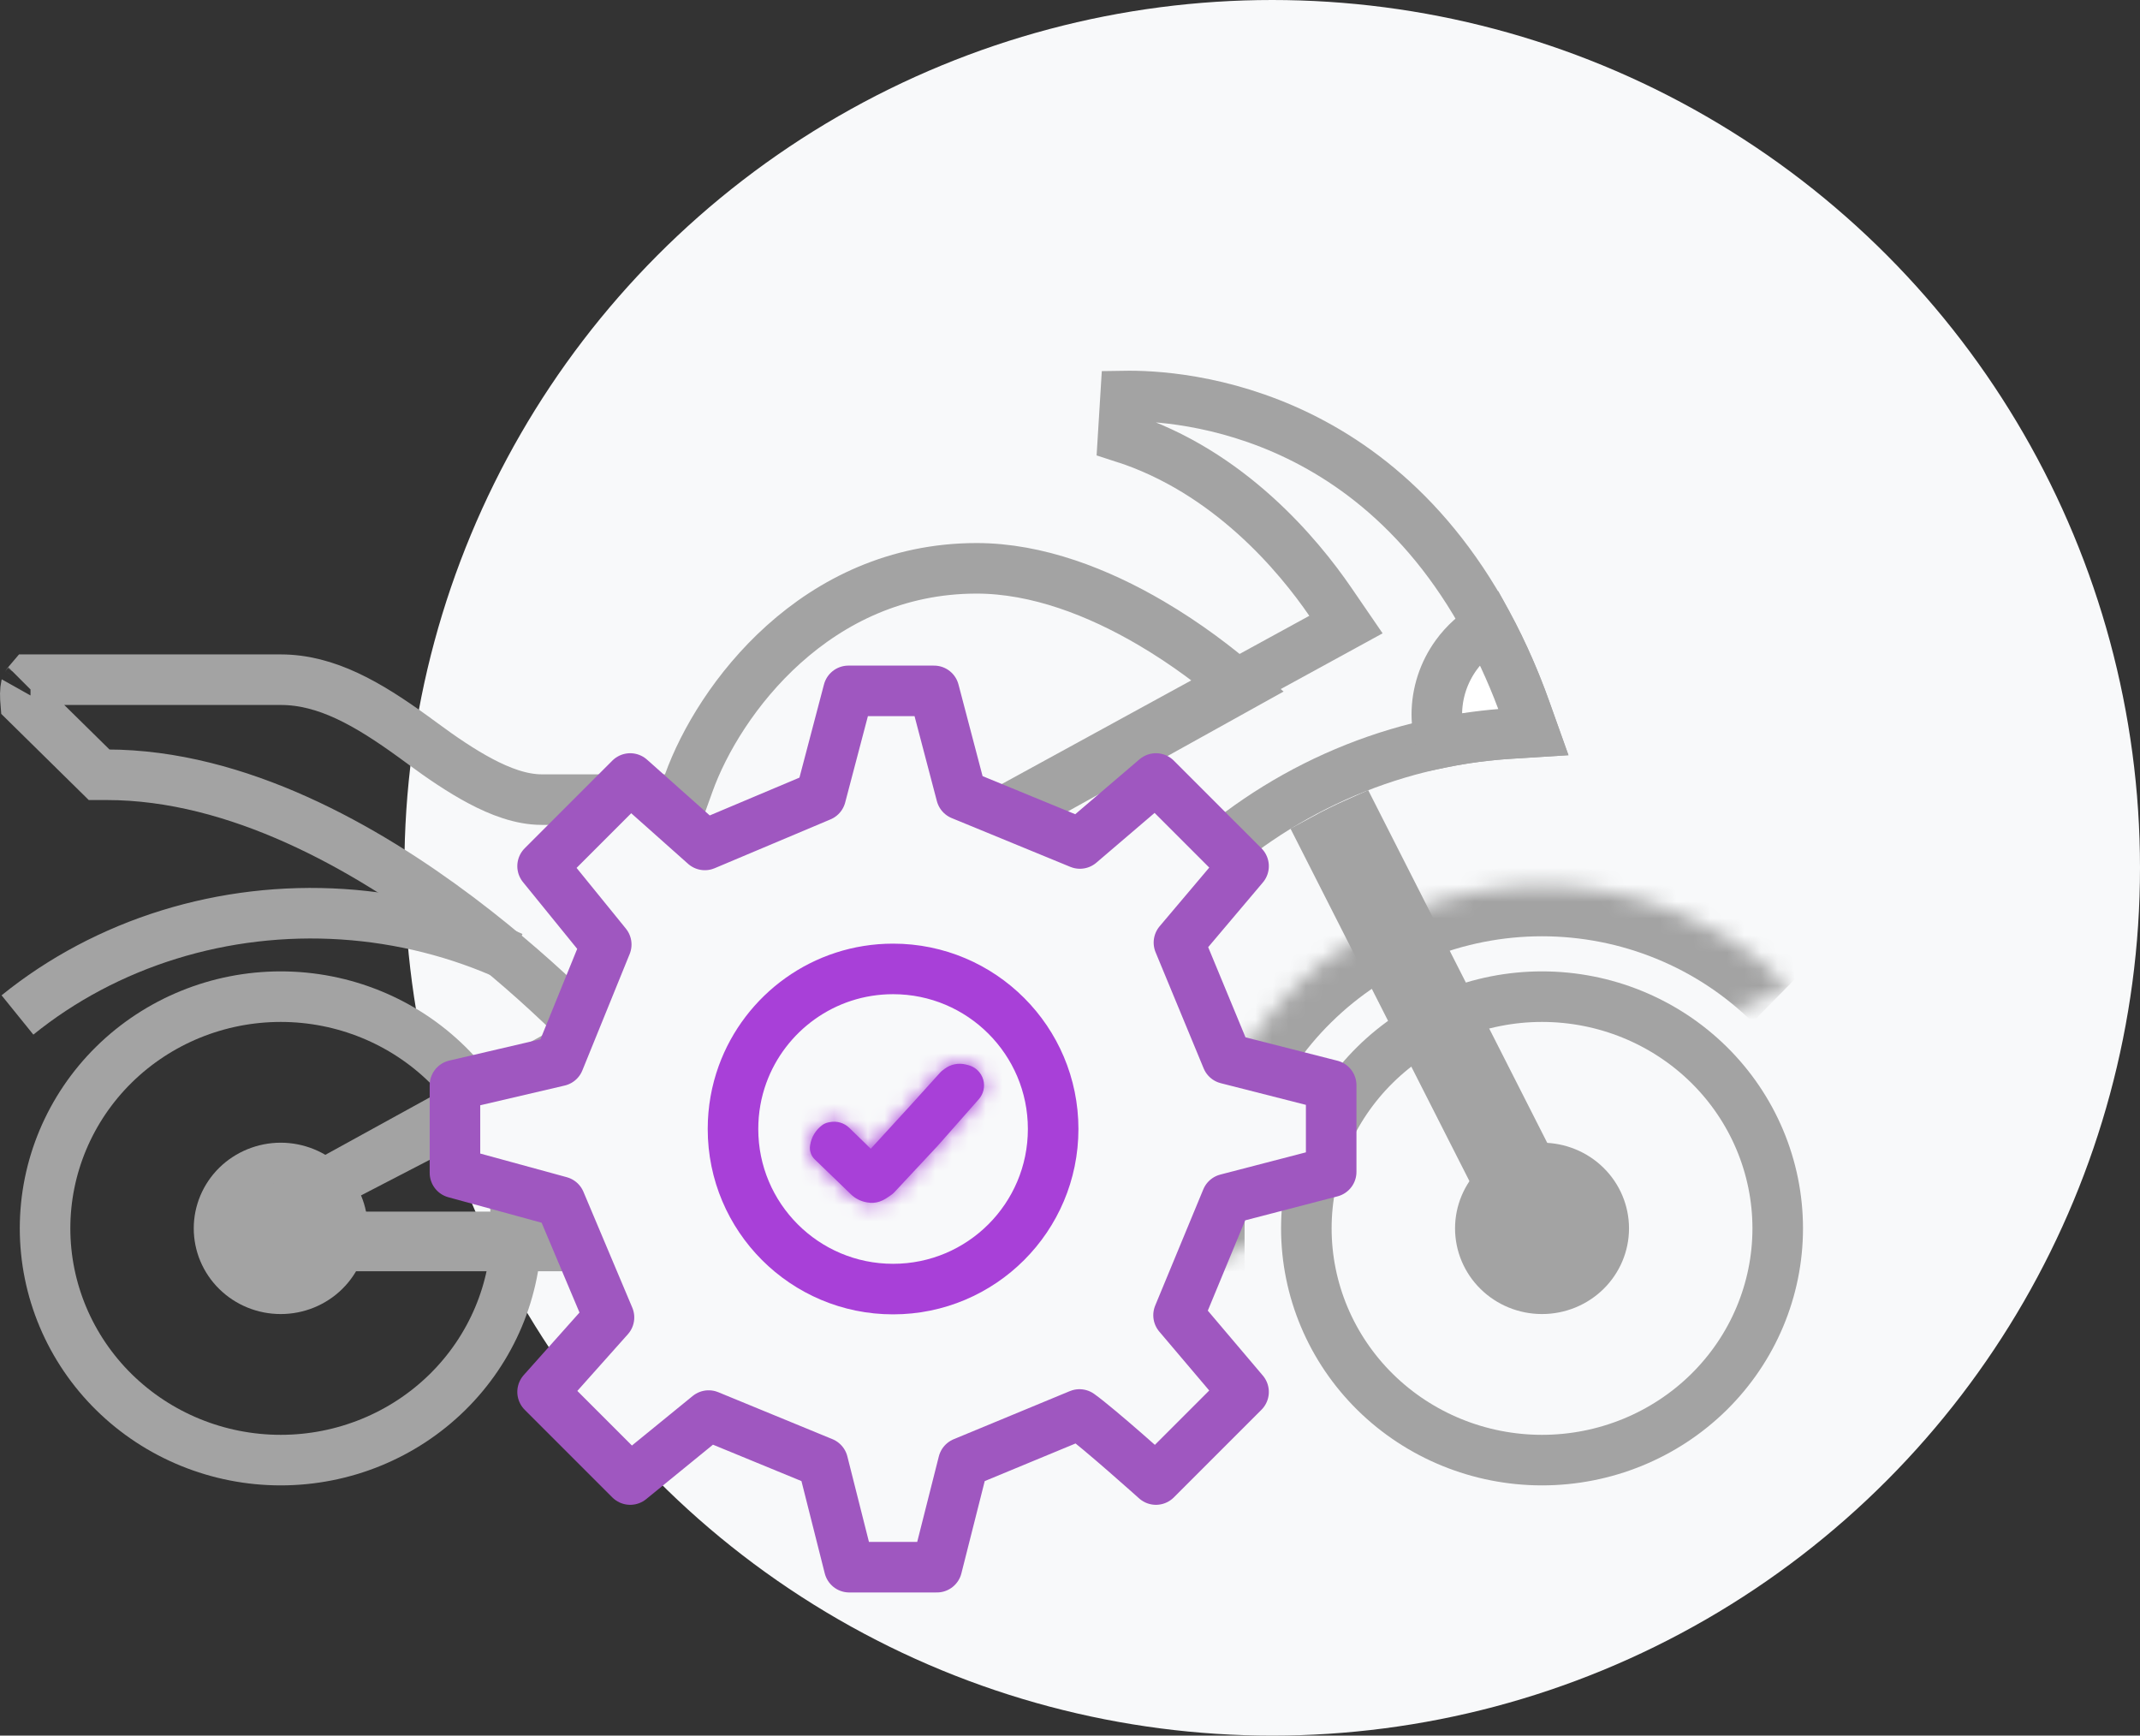
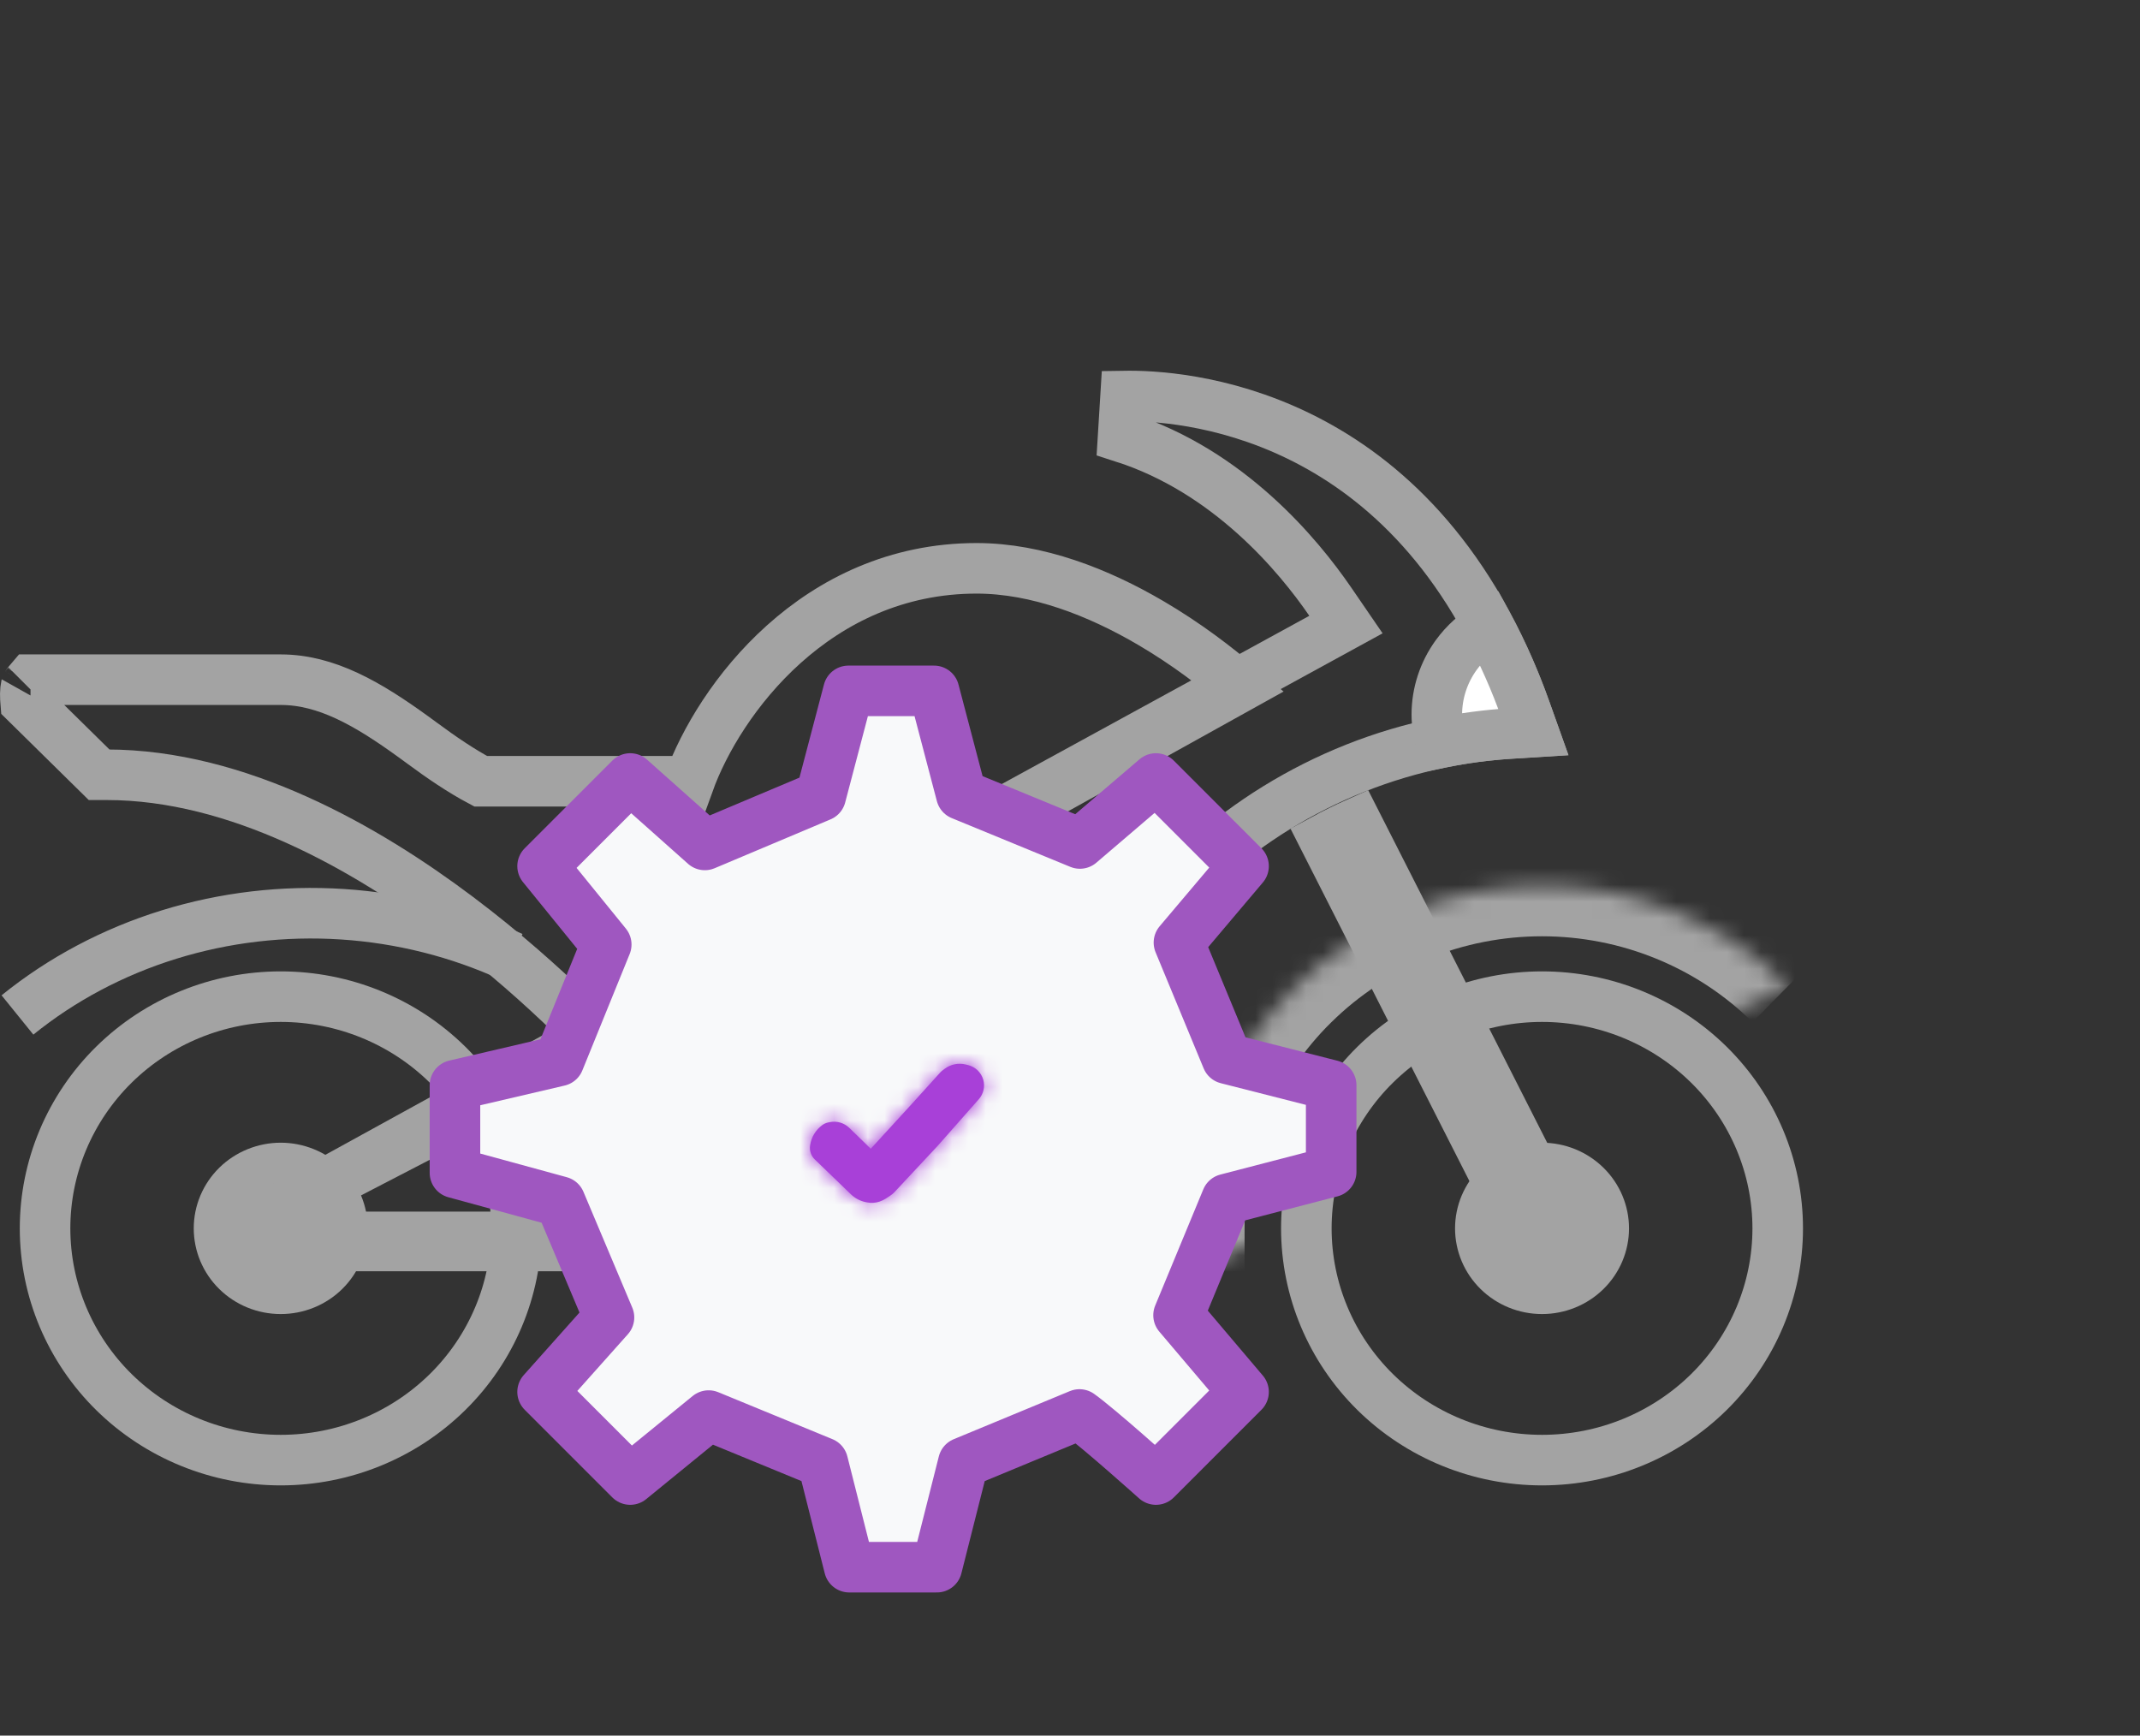
<svg xmlns="http://www.w3.org/2000/svg" width="127" height="103" viewBox="0 0 127 103" fill="none">
  <rect x="0" y="0" width="127" height="103" fill="#333333" stroke="none" />
-   <circle cx="75.5" cy="51.5" r="51.5" fill="#F8F9FA" />
  <mask id="path-2-inside-1_742_4526" fill="white">
    <path d="M106.112 58.521C104.195 56.632 101.919 55.134 99.414 54.111C96.908 53.089 94.223 52.563 91.512 52.563C88.8 52.563 86.115 53.089 83.61 54.111C81.105 55.134 78.829 56.632 76.912 58.521C74.99 60.408 73.466 62.65 72.427 65.119C71.389 67.589 70.857 70.236 70.861 72.908V75.44" />
  </mask>
  <path d="M76.912 58.521L79.013 60.661L79.017 60.658L76.912 58.521ZM70.861 72.908H73.861L73.861 72.903L70.861 72.908ZM106.112 58.521L108.217 56.384C106.02 54.218 103.413 52.503 100.547 51.334L99.414 54.111L98.28 56.889C100.425 57.764 102.37 59.045 104.006 60.658L106.112 58.521ZM99.414 54.111L100.547 51.334C97.681 50.164 94.611 49.563 91.512 49.563V52.563V55.563C93.836 55.563 96.136 56.014 98.28 56.889L99.414 54.111ZM91.512 52.563V49.563C88.412 49.563 85.342 50.164 82.476 51.334L83.61 54.111L84.743 56.889C86.888 56.014 89.188 55.563 91.512 55.563V52.563ZM83.61 54.111L82.476 51.334C79.611 52.503 77.004 54.218 74.806 56.384L76.912 58.521L79.017 60.658C80.653 59.045 82.599 57.764 84.743 56.889L83.61 54.111ZM76.912 58.521L74.81 56.38C72.606 58.544 70.856 61.118 69.662 63.956L72.427 65.119L75.193 66.282C76.076 64.182 77.374 62.271 79.013 60.661L76.912 58.521ZM72.427 65.119L69.662 63.956C68.469 66.794 67.856 69.839 67.861 72.913L70.861 72.908L73.861 72.903C73.858 70.633 74.31 68.383 75.193 66.282L72.427 65.119ZM70.861 72.908H67.861V75.44H70.861H73.861V72.908H70.861Z" fill="#A3A3A3" mask="url(#path-2-inside-1_742_4526)" />
  <path d="M67.023 23.5C68.975 23.5 73.311 23.831 77.913 26.308C82.478 28.764 87.41 33.385 90.539 42.153L90.999 43.444L89.589 43.533C74.943 44.456 62.96 55.998 61.747 70.439L61.745 70.464L61.744 70.488L61.568 73.939H38.836C38.644 69.403 37.603 66.062 36.523 63.776C36.078 62.833 35.628 62.072 35.234 61.485L78.422 37.861L79.877 37.065L78.939 35.696C77.068 32.971 72.942 27.97 66.648 25.954L66.799 23.504C66.871 23.503 66.946 23.5 67.023 23.5Z" stroke="#A3A3A3" stroke-width="3" />
  <path d="M1.036 60.233C3.659 58.111 6.712 56.49 10.022 55.464C13.332 54.439 16.833 54.028 20.326 54.255C23.819 54.483 27.235 55.344 30.379 56.79" stroke="#A3A3A3" stroke-width="3" />
  <path d="M16.66 59.146C20.377 59.146 23.937 60.601 26.558 63.182C29.179 65.763 30.647 69.258 30.647 72.898C30.647 76.538 29.179 80.033 26.558 82.614C23.937 85.195 20.377 86.65 16.66 86.65C12.943 86.65 9.384 85.195 6.762 82.614C4.142 80.033 2.674 76.538 2.674 72.898C2.674 69.258 4.142 65.763 6.762 63.182C9.384 60.601 12.943 59.146 16.66 59.146ZM91.513 59.146C95.23 59.146 98.791 60.601 101.412 63.182C104.032 65.763 105.5 69.259 105.5 72.898C105.5 76.538 104.032 80.033 101.412 82.614C98.791 85.195 95.23 86.65 91.513 86.65C87.797 86.65 84.236 85.195 81.615 82.614C78.995 80.033 77.526 76.538 77.526 72.898C77.526 69.258 78.995 65.763 81.615 63.182C84.236 60.601 87.797 59.146 91.513 59.146Z" stroke="#A3A3A3" stroke-width="3" />
  <path d="M91.513 69.314C92.492 69.314 93.425 69.697 94.111 70.372C94.795 71.046 95.175 71.955 95.175 72.898C95.175 73.841 94.795 74.75 94.111 75.424C93.425 76.099 92.491 76.482 91.513 76.482C90.534 76.482 89.6 76.099 88.915 75.424C88.231 74.75 87.851 73.841 87.851 72.898C87.851 71.955 88.231 71.046 88.915 70.372C89.6 69.697 90.534 69.314 91.513 69.314Z" fill="white" stroke="#A3A3A3" stroke-width="3" />
  <path d="M16.66 69.313C17.144 69.313 17.623 69.408 18.069 69.59C18.515 69.772 18.919 70.037 19.258 70.371C19.597 70.705 19.865 71.101 20.047 71.534C20.229 71.967 20.322 72.431 20.322 72.898C20.322 73.366 20.229 73.829 20.047 74.263C19.865 74.696 19.597 75.091 19.258 75.425C18.919 75.759 18.515 76.025 18.069 76.207C17.623 76.389 17.144 76.482 16.66 76.482C16.176 76.482 15.697 76.389 15.251 76.207C14.805 76.025 14.402 75.759 14.062 75.425C13.723 75.091 13.456 74.696 13.273 74.263C13.091 73.829 12.998 73.366 12.998 72.898C12.998 72.431 13.091 71.967 13.273 71.534C13.456 71.101 13.723 70.705 14.062 70.371C14.401 70.037 14.805 69.772 15.251 69.59C15.697 69.408 16.176 69.313 16.66 69.313Z" fill="white" stroke="#A3A3A3" stroke-width="3" />
  <path d="M88.328 37.154C89.191 38.761 89.931 40.43 90.537 42.148L90.539 42.154L91 43.445L89.589 43.533H89.588C88.224 43.62 86.868 43.8 85.53 44.072C85.363 43.532 85.27 42.974 85.269 42.398C85.272 41.136 85.673 39.904 86.421 38.873C86.929 38.173 87.579 37.588 88.328 37.154Z" fill="white" stroke="#A3A3A3" stroke-width="3" />
-   <path d="M57.958 33.727C61.566 33.727 65.192 35.152 68.297 36.973C70.427 38.221 72.248 39.622 73.573 40.77L35.573 61.881C35.147 61.434 34.566 60.838 33.846 60.141C32.237 58.582 29.936 56.504 27.167 54.422C21.686 50.301 14.12 45.979 6.336 45.978H5.882L1.523 41.687C1.517 41.615 1.511 41.539 1.507 41.459C1.497 41.267 1.499 41.08 1.516 40.92C1.524 40.841 1.534 40.779 1.545 40.732C1.556 40.687 1.564 40.667 1.563 40.668C1.565 40.666 1.572 40.652 1.588 40.626C1.606 40.597 1.631 40.561 1.663 40.518C1.706 40.459 1.757 40.398 1.811 40.336H16.66C19.371 40.336 21.836 41.77 24.52 43.714L25.061 44.109C26.18 44.937 27.37 45.751 28.527 46.363C29.654 46.959 30.916 47.453 32.147 47.453H40.519L40.876 46.461C42.661 41.5 48.426 33.727 57.958 33.727Z" stroke="#A3A3A3" stroke-width="3" />
+   <path d="M57.958 33.727C61.566 33.727 65.192 35.152 68.297 36.973C70.427 38.221 72.248 39.622 73.573 40.77L35.573 61.881C35.147 61.434 34.566 60.838 33.846 60.141C32.237 58.582 29.936 56.504 27.167 54.422C21.686 50.301 14.12 45.979 6.336 45.978H5.882L1.523 41.687C1.517 41.615 1.511 41.539 1.507 41.459C1.497 41.267 1.499 41.08 1.516 40.92C1.524 40.841 1.534 40.779 1.545 40.732C1.556 40.687 1.564 40.667 1.563 40.668C1.565 40.666 1.572 40.652 1.588 40.626C1.606 40.597 1.631 40.561 1.663 40.518C1.706 40.459 1.757 40.398 1.811 40.336H16.66C19.371 40.336 21.836 41.77 24.52 43.714L25.061 44.109C26.18 44.937 27.37 45.751 28.527 46.363H40.519L40.876 46.461C42.661 41.5 48.426 33.727 57.958 33.727Z" stroke="#A3A3A3" stroke-width="3" />
  <path d="M92.485 72.441C92.737 72.936 92.545 73.559 92.003 73.828C91.875 73.891 91.735 73.929 91.591 73.939C91.447 73.949 91.302 73.931 91.165 73.886C91.029 73.841 90.904 73.771 90.798 73.68C90.692 73.589 90.606 73.479 90.545 73.358L90.543 73.355L78.582 49.795C79.208 49.454 79.85 49.136 80.505 48.843L92.485 72.441ZM33.009 62.708C33.087 62.802 33.18 62.931 33.286 63.104L18.88 70.571L19.57 73.403H37.016C37.015 73.406 37.015 73.41 37.015 73.414C37.005 73.56 36.99 73.732 36.975 73.94H16.662C16.418 73.939 16.183 73.859 15.994 73.715C15.806 73.572 15.674 73.373 15.616 73.155C15.559 72.937 15.576 72.706 15.666 72.498C15.756 72.289 15.915 72.111 16.123 71.995L16.124 71.996L33.009 62.708Z" fill="white" stroke="#A3A3A3" stroke-width="3" />
  <path d="M72.817 62.828L69.965 55.938L73.8 51.401L68.6 46.2L64.089 50.056L57.051 47.162L55.431 41H50.35L48.707 47.243L41.83 50.142L37.4 46.2L32.2 51.401L35.978 56.052L33.17 62.961L27 64.402V69.602L33.242 71.308L36.141 78.183L32.2 82.603L37.4 87.803L42.056 84.007L48.832 86.794L50.4 93.004H55.6L57.17 86.797L64.063 83.942C65.212 84.766 68.6 87.803 68.6 87.803L73.8 82.603L69.942 78.052L72.796 71.157L79 69.545V64.402L72.817 62.828Z" fill="#F8F9FA" stroke="#9F57C0" stroke-width="3" stroke-linecap="round" stroke-linejoin="round" />
-   <path d="M53 57.5C58.247 57.5 62.5 61.753 62.5 67C62.5 72.247 58.247 76.5 53 76.5C47.753 76.5 43.5 72.247 43.5 67C43.5 65.86 43.7 64.77 44.065 63.762C45.391 60.107 48.893 57.5 53 57.5Z" stroke="#A840D8" stroke-width="3" />
  <mask id="path-14-inside-2_742_4526" fill="white">
    <path fill-rule="evenodd" clip-rule="evenodd" d="M58.351 64.072C58.229 63.646 57.889 63.317 57.459 63.209L57.318 63.174C56.878 63.064 56.411 63.16 56.051 63.435L55.922 63.533C55.878 63.567 55.836 63.605 55.798 63.647L54.131 65.491L51.676 68.173L50.408 66.938C50.1 66.638 49.664 66.509 49.242 66.594L49.156 66.611C49.026 66.637 48.903 66.691 48.795 66.77C48.409 67.055 48.151 67.482 48.078 67.956L48.074 67.984C48.028 68.286 48.131 68.591 48.35 68.803L50.505 70.882C50.746 71.115 51.048 71.273 51.376 71.339L51.458 71.355C51.703 71.404 51.956 71.388 52.194 71.309C52.335 71.262 52.469 71.197 52.593 71.114L52.867 70.931C52.943 70.881 53.013 70.822 53.075 70.755L55.664 67.981L58.089 65.233C58.368 64.916 58.467 64.478 58.351 64.072Z" />
  </mask>
  <path fill-rule="evenodd" clip-rule="evenodd" d="M58.351 64.072C58.229 63.646 57.889 63.317 57.459 63.209L57.318 63.174C56.878 63.064 56.411 63.16 56.051 63.435L55.922 63.533C55.878 63.567 55.836 63.605 55.798 63.647L54.131 65.491L51.676 68.173L50.408 66.938C50.1 66.638 49.664 66.509 49.242 66.594L49.156 66.611C49.026 66.637 48.903 66.691 48.795 66.77C48.409 67.055 48.151 67.482 48.078 67.956L48.074 67.984C48.028 68.286 48.131 68.591 48.35 68.803L50.505 70.882C50.746 71.115 51.048 71.273 51.376 71.339L51.458 71.355C51.703 71.404 51.956 71.388 52.194 71.309C52.335 71.262 52.469 71.197 52.593 71.114L52.867 70.931C52.943 70.881 53.013 70.822 53.075 70.755L55.664 67.981L58.089 65.233C58.368 64.916 58.467 64.478 58.351 64.072Z" fill="#A840D8" />
  <path d="M51.676 68.173L49.583 70.322L51.8 72.481L53.889 70.198L51.676 68.173ZM55.664 67.981L57.857 70.028L57.885 69.998L57.913 69.966L55.664 67.981ZM54.131 65.491L56.344 67.516L56.35 67.51L56.356 67.503L54.131 65.491ZM52.593 71.114L54.257 73.61L52.593 71.114ZM51.458 71.355L50.869 74.297L51.458 71.355ZM50.505 70.882L52.588 68.724L50.505 70.882ZM51.376 71.339L51.965 68.397L51.376 71.339ZM48.078 67.956L45.113 67.502L48.078 67.956ZM55.922 63.533L57.741 65.919L55.922 63.533ZM55.798 63.647L53.574 61.635L55.798 63.647ZM56.051 63.435L57.869 65.821L56.051 63.435ZM49.156 66.611L49.744 69.553L49.156 66.611ZM52.867 70.931L54.531 73.428L52.867 70.931ZM53.075 70.755L55.268 72.802L53.075 70.755ZM57.459 63.209L58.187 60.299L58.045 60.264L57.318 63.174L56.59 66.085L56.732 66.12L57.459 63.209ZM56.051 63.435L54.232 61.049L54.104 61.147L55.922 63.533L57.741 65.919L57.869 65.821L56.051 63.435ZM51.676 68.173L53.769 66.024L52.501 64.789L50.408 66.938L48.315 69.087L49.583 70.322L51.676 68.173ZM49.242 66.594L48.654 63.652L48.567 63.669L49.156 66.611L49.744 69.553L49.831 69.535L49.242 66.594ZM48.078 67.956L45.113 67.502L45.108 67.529L48.074 67.984L51.039 68.438L51.043 68.411L48.078 67.956ZM48.35 68.803L46.267 70.962L48.422 73.041L50.505 70.882L52.588 68.724L50.434 66.644L48.35 68.803ZM51.376 71.339L50.788 74.281L50.869 74.297L51.458 71.355L52.046 68.413L51.965 68.397L51.376 71.339ZM52.593 71.114L54.257 73.61L54.531 73.428L52.867 70.931L51.203 68.435L50.929 68.618L52.593 71.114ZM53.075 70.755L55.268 72.802L57.857 70.028L55.664 67.981L53.47 65.934L50.882 68.708L53.075 70.755ZM55.798 63.647L53.574 61.635L51.906 63.478L54.131 65.491L56.356 67.503L58.023 65.659L55.798 63.647ZM54.131 65.491L51.918 63.465L49.463 66.148L51.676 68.173L53.889 70.198L56.344 67.516L54.131 65.491ZM55.664 67.981L57.913 69.966L60.338 67.218L58.089 65.233L55.839 63.248L53.414 65.996L55.664 67.981ZM58.089 65.233L60.338 67.218C61.294 66.134 61.633 64.638 61.236 63.248L58.351 64.072L55.467 64.896C55.302 64.319 55.442 63.698 55.839 63.248L58.089 65.233ZM52.194 71.309L53.142 74.155C53.537 74.024 53.912 73.841 54.257 73.61L52.593 71.114L50.929 68.618C51.027 68.552 51.133 68.501 51.245 68.463L52.194 71.309ZM51.458 71.355L50.869 74.297C51.627 74.448 52.41 74.4 53.142 74.155L52.194 71.309L51.245 68.463C51.503 68.377 51.779 68.36 52.046 68.413L51.458 71.355ZM50.505 70.882L48.422 73.041C49.076 73.672 49.897 74.102 50.788 74.281L51.376 71.339L51.965 68.397C52.2 68.444 52.416 68.558 52.588 68.724L50.505 70.882ZM48.074 67.984L45.108 67.529C44.915 68.794 45.347 70.074 46.267 70.962L48.35 68.803L50.434 66.644C50.915 67.109 51.14 67.777 51.039 68.438L48.074 67.984ZM48.795 66.77L47.016 64.355C45.99 65.111 45.306 66.242 45.113 67.502L48.078 67.956L51.043 68.411C50.996 68.721 50.827 68.999 50.575 69.186L48.795 66.77ZM50.408 66.938L52.501 64.789C51.484 63.799 50.045 63.374 48.654 63.652L49.242 66.594L49.831 69.535C49.282 69.645 48.716 69.477 48.315 69.087L50.408 66.938ZM55.922 63.533L54.104 61.147C53.912 61.293 53.735 61.456 53.574 61.635L55.798 63.647L58.023 65.659C57.938 65.754 57.843 65.841 57.741 65.919L55.922 63.533ZM57.318 63.174L58.045 60.264C56.721 59.932 55.318 60.222 54.232 61.049L56.051 63.435L57.869 65.821C57.505 66.099 57.035 66.196 56.59 66.085L57.318 63.174ZM49.156 66.611L48.567 63.669C48.006 63.781 47.477 64.015 47.016 64.355L48.795 66.77L50.575 69.186C50.328 69.367 50.045 69.493 49.744 69.553L49.156 66.611ZM52.867 70.931L54.531 73.428C54.8 73.248 55.048 73.038 55.268 72.802L53.075 70.755L50.882 68.708C50.978 68.605 51.086 68.513 51.203 68.435L52.867 70.931ZM57.459 63.209L56.732 66.12C56.122 65.967 55.639 65.501 55.467 64.896L58.351 64.072L61.236 63.248C60.819 61.791 59.657 60.667 58.187 60.299L57.459 63.209Z" fill="#A840D8" mask="url(#path-14-inside-2_742_4526)" />
</svg>